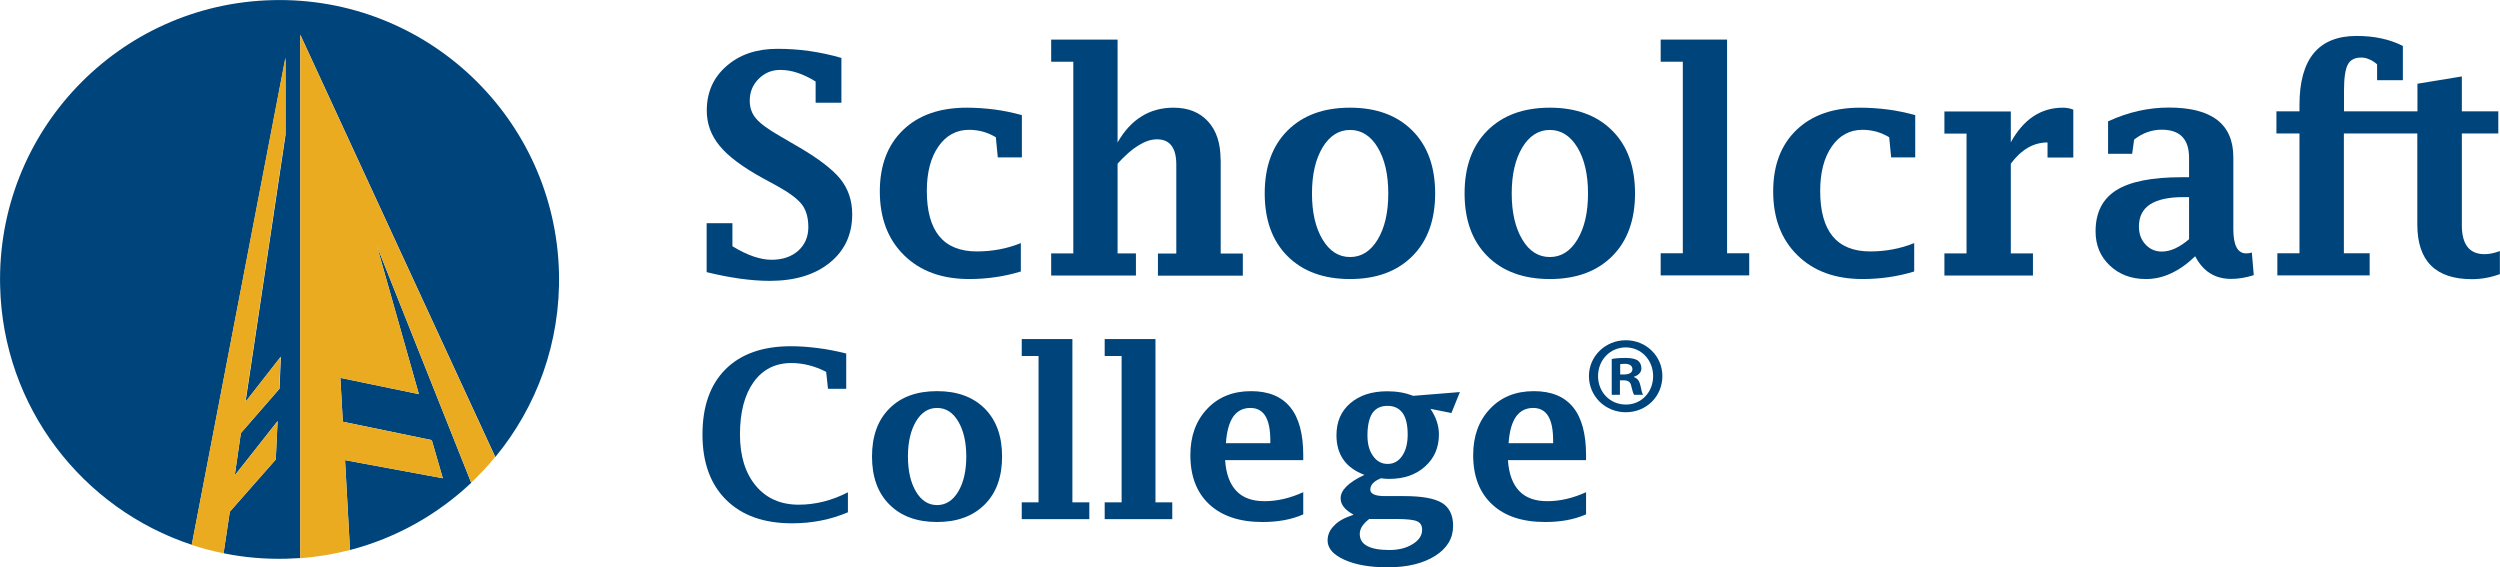
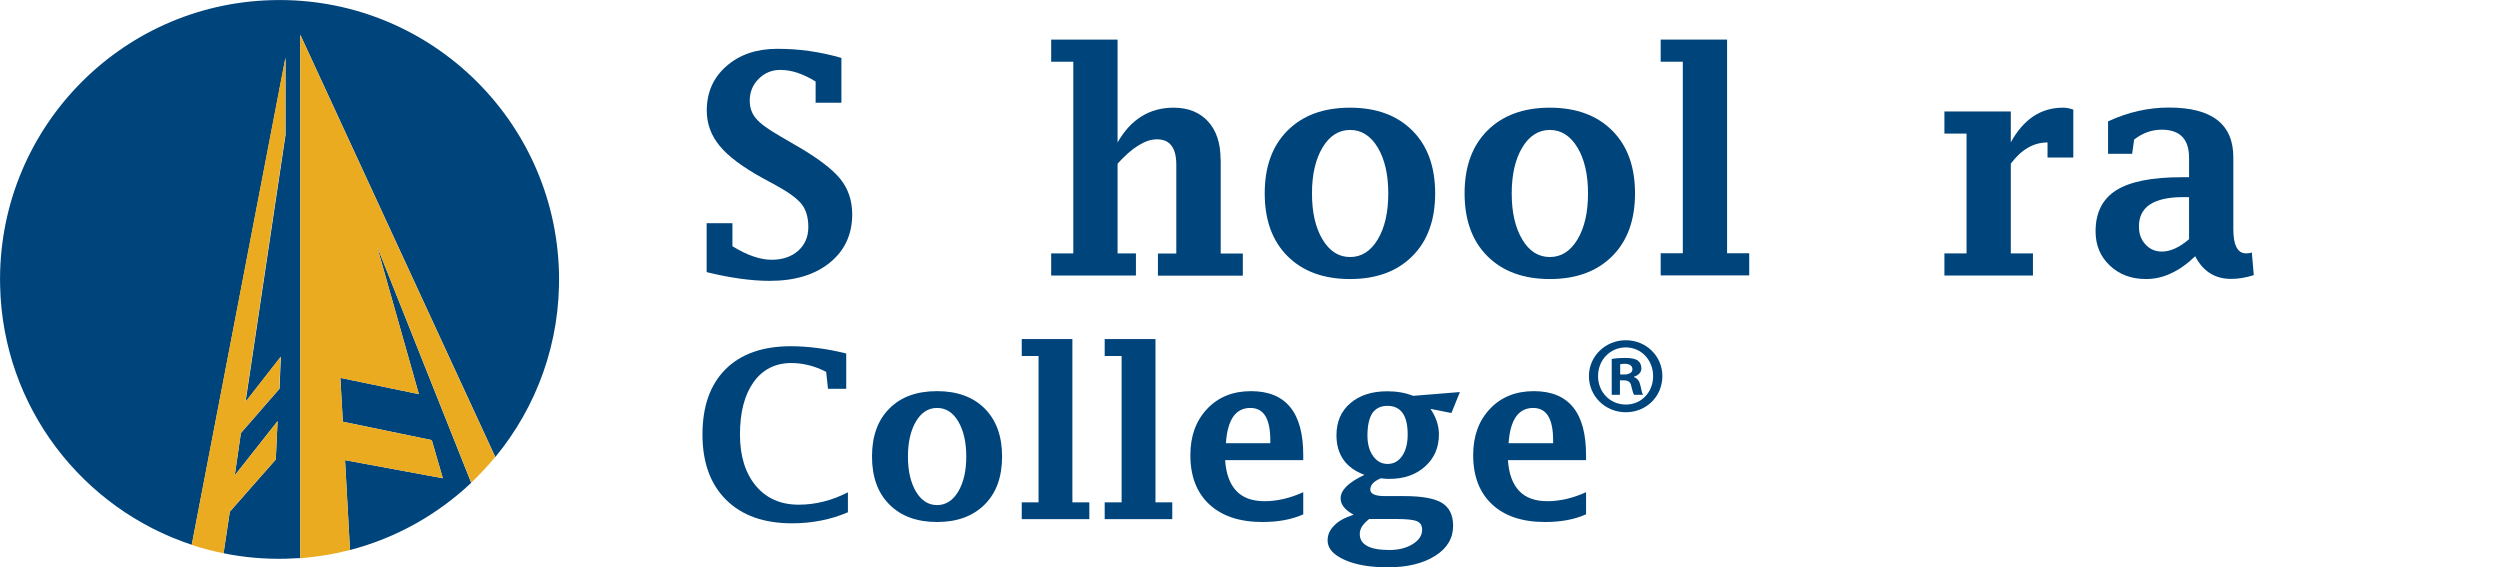
<svg xmlns="http://www.w3.org/2000/svg" version="1.1" id="Layer_1" x="0px" y="0px" viewBox="0 0 1920 435.5" style="enable-background:new 0 0 1920 435.5;" xml:space="preserve">
  <style type="text/css">
	.st0{fill:#00447C;}
	.st1{fill:#EBAB21;}
</style>
  <g id="CMYK_00000140011152690067840610000006330910377258932394_">
</g>
  <g>
    <g>
      <g>
        <path class="st0" d="M1276.7,288.8c0,15.6-12.2,27.8-28.1,27.8c-15.7,0-28.3-12.2-28.3-27.8c0-15.2,12.6-27.5,28.3-27.5     C1264.4,261.3,1276.7,273.6,1276.7,288.8z M1227.3,288.8c0,12.2,9,21.9,21.4,21.9c12.1,0,20.9-9.7,20.9-21.8     c0-12.2-8.9-22.1-21.1-22.1C1236.3,266.9,1227.3,276.7,1227.3,288.8z M1244.2,303.2h-6.4v-27.5c2.5-0.5,6-0.8,10.6-0.8     c5.2,0,7.5,0.8,9.5,2c1.5,1.2,2.7,3.3,2.7,6c0,3-2.3,5.4-5.7,6.4v0.3c2.7,1,4.2,3,5,6.7c0.8,4.2,1.3,5.9,2,6.9h-6.9     c-0.8-1-1.3-3.5-2.2-6.7c-0.5-3-2.2-4.4-5.7-4.4h-3V303.2z M1244.3,287.6h3c3.5,0,6.4-1.2,6.4-4c0-2.5-1.8-4.2-5.9-4.2     c-1.7,0-2.8,0.2-3.5,0.3V287.6z" />
      </g>
    </g>
    <g>
      <path class="st0" d="M289.5,189l72.4,181.8c-25.8,24.3-57.6,42.4-93.1,51.6l-3.8-69l75.1,13.9l-8.5-29.3l-68.3-14.1l-1.9-33.7    l60.3,12.5L289.5,189z M209.4,0.1C90.9,2.9-2.8,101.3,0.1,219.8c2.2,93.2,63.5,171,147.2,198.6l72-374.1v59.3l-30.7,205l27.1-34.7    l-1,24.6L185,332.6l-4.7,32.5l32.9-41.7l-1.4,29.5L176.5,393l-4.8,31.9c15.5,3.2,31.6,4.6,48.1,4.2c3.6-0.1,7.2-0.3,10.8-0.5v-402    L380.4,351c31.7-38.4,50.2-87.9,48.9-141.6C426.3,90.9,327.9-2.8,209.4,0.1z" />
      <g>
        <path class="st1" d="M147.2,418.5l71.9-374.1v59.3l-30.7,205l27.1-34.7l-1,24.6L185,332.6l-4.7,32.5l32.9-41.7l-1.4,29.5     L176.5,393l-4.8,31.9C163.4,423.3,155.2,421.1,147.2,418.5z M230.6,26.7v402c13.1-1,25.9-3.1,38.2-6.3l-3.8-69l75.1,13.9     l-8.5-29.3l-68.3-14.1l-1.9-33.7l60.3,12.5L289.5,189l72.4,181.7c6.5-6.2,12.7-12.8,18.4-19.7L230.6,26.7z" />
-         <path class="st1" d="M269.6,422.1" />
      </g>
    </g>
    <g id="CMYK_00000028285173042018996940000006110342635159763345_">
      <g>
        <path class="st0" d="M941.5,340.4h34.1v-2.3c0-8.3-1.3-14.5-3.8-18.6c-2.5-4.1-6.4-6.2-11.5-6.2c-5.6,0-10,2.2-13.2,6.7     C944,324.6,942.1,331.3,941.5,340.4 M1001,395c-9,4-19.4,5.9-31.4,5.9c-17.5,0-31-4.5-40.8-13.5c-9.7-9-14.6-21.6-14.6-37.9     c0-14.6,4.3-26.4,12.9-35.5c8.6-9.1,19.8-13.6,33.7-13.6c13.4,0,23.4,4.1,30.1,12.3c6.7,8.2,10,20.5,10,36.9v3.8h-60     c0.7,10.5,3.6,18.3,8.6,23.6c5,5.3,12.2,7.9,21.6,7.9c9.8,0,19.7-2.3,29.8-6.9V395z" />
        <path class="st0" d="M1050.2,334.5c0,6.4,1.4,11.7,4.3,15.7c2.9,4.1,6.6,6.1,11.2,6.1c4.7,0,8.4-2.1,11.2-6.2     c2.8-4.1,4.2-9.6,4.2-16.4c0-7.4-1.3-12.9-3.9-16.5c-2.6-3.6-6.4-5.5-11.6-5.5c-5.2,0-9.1,1.9-11.7,5.7     C1051.5,321.2,1050.2,326.9,1050.2,334.5 M1051.4,398.7c-2.3,1.8-4.1,3.7-5.3,5.5c-1.2,1.9-1.8,3.9-1.8,5.9     c0,4.1,1.9,7.2,5.7,9.2c3.8,2.1,9.5,3.1,17.1,3.1c7,0,13-1.5,17.8-4.5c4.9-3,7.3-6.7,7.3-11c0-3.3-1.3-5.5-4-6.6     c-2.6-1.1-7.8-1.7-15.4-1.7H1051.4z M1039.6,395.3c-6.7-3.6-10-7.8-10-12.6c0-6.3,6.1-12.3,18.3-18c-7.2-2.7-12.6-6.6-16.1-11.6     c-3.6-5.1-5.4-11.4-5.4-18.8c0-10.3,3.5-18.5,10.6-24.6c7.1-6.1,16.5-9.2,28.5-9.2c3.7,0,7.3,0.3,10.6,0.9     c3.3,0.6,6.4,1.5,9.3,2.6l35.8-2.9l-6.5,16.1l-16.1-3.2c4.3,6.3,6.5,12.9,6.5,19.7c0,10-3.6,18.3-10.7,24.6     c-7.1,6.4-16.3,9.5-27.6,9.5c-2.2,0-4.3-0.2-6.2-0.5c-5.5,2.2-8.2,5.1-8.2,8.7c0,3.3,3.7,5,11.2,5h14.7c13.6,0,23.3,1.7,29.1,5.2     c5.7,3.5,8.6,9.4,8.6,17.6c0,9.6-4.6,17.3-13.8,23.1s-21.3,8.8-36.4,8.8c-13.6,0-24.7-1.9-33.3-5.8c-8.6-3.9-12.9-8.8-12.9-14.8     c0-4.4,1.7-8.2,5.1-11.5C1027.8,400.2,1032.8,397.5,1039.6,395.3" />
        <path class="st0" d="M1158.6,340.4h34.2v-2.3c0-8.3-1.3-14.5-3.8-18.6c-2.5-4.1-6.4-6.2-11.5-6.2c-5.6,0-10,2.2-13.2,6.7     C1161.1,324.6,1159.2,331.3,1158.6,340.4 M1218.1,395c-9,4-19.4,5.9-31.4,5.9c-17.5,0-31.1-4.5-40.7-13.5     c-9.7-9-14.6-21.6-14.6-37.9c0-14.6,4.3-26.4,12.9-35.5c8.6-9.1,19.8-13.6,33.7-13.6c13.4,0,23.4,4.1,30.1,12.3     c6.7,8.2,10,20.5,10,36.9v3.8h-60c0.7,10.5,3.6,18.3,8.6,23.6c5,5.3,12.2,7.9,21.6,7.9c9.8,0,19.7-2.3,29.8-6.9V395z" />
        <path class="st0" d="M610.8,111.4l-11.5-6.7c-9.1-5.2-15.3-9.7-18.6-13.6c-3.3-3.8-4.9-8.4-4.9-13.8c0-6.6,2.3-12.2,6.8-16.7     c4.6-4.6,10.1-6.9,16.6-6.9c4.3,0,8.7,0.7,13.2,2.2c4.5,1.5,9.2,3.7,14,6.7v16.3h19.8V44.5c-8.1-2.4-16.3-4.1-24.5-5.3     c-8.2-1.2-16.5-1.7-24.8-1.7c-15.9,0-28.9,4.4-39,13.3c-10.1,8.8-15.1,20.2-15.1,34.1c0,10.1,3.3,19.1,9.8,27     c6.5,8,17.4,16.2,32.8,24.7l11.4,6.2c9.4,5.2,15.8,10,19.1,14.3c3.3,4.4,4.9,10.2,4.9,17.3c0,7.5-2.6,13.5-7.8,18.2     c-5.2,4.6-12.1,6.9-20.5,6.9c-4.4,0-9-0.9-14-2.6c-5-1.7-10.3-4.3-16-7.8v-17.7h-19.8V209c9,2.2,17.6,3.9,25.6,5     c8.1,1.1,15.7,1.7,22.8,1.7c19.2,0,34.6-4.6,46.1-13.9c11.5-9.3,17.3-21.7,17.3-37.2c0-10.6-3.1-19.8-9.4-27.5     C638.7,129.4,627.4,120.9,610.8,111.4" />
-         <path class="st0" d="M742.5,82.7c-20.8,0-37.1,5.7-49,17.2c-11.9,11.5-17.8,27.2-17.8,47.1c0,20.5,6.2,36.8,18.6,49     c12.4,12.2,29,18.3,50,18.3c13.7,0,26.9-1.9,39.7-5.8v-21.8c-10.6,4.3-21.9,6.4-33.8,6.4c-12.8,0-22.4-3.9-28.8-11.6     c-6.4-7.8-9.6-19.4-9.6-34.9c0-14.2,3-25.6,8.9-34.1c5.9-8.5,13.8-12.8,23.6-12.8c3.7,0,7.2,0.5,10.6,1.4c3.4,1,6.7,2.4,9.9,4.3     l1.5,15.5h18.5V88.4c-7-1.9-14-3.4-21-4.3S749.5,82.7,742.5,82.7" />
        <path class="st0" d="M937.4,122.4c0-12.4-3.2-22.1-9.6-29.1c-6.4-7-15.2-10.6-26.5-10.6c-9.2,0-17.5,2.2-24.6,6.7     c-7.2,4.4-13.3,11.1-18.4,20V30.4h-51v17h17v147.2h-17v17h65.1v-17h-14.1v-68.9c5.6-6.2,10.9-10.9,16-14c5-3.1,9.7-4.7,14.2-4.7     c5,0,8.8,1.6,11.2,4.9c2.5,3.2,3.7,8.1,3.7,14.6v68.2h-14.1v17h65.2v-17h-17V122.4z" />
        <path class="st0" d="M1058.1,183.9c-5.4,9-12.5,13.5-21.2,13.5c-8.8,0-15.8-4.5-21.2-13.5c-5.4-9-8.1-20.8-8.1-35.3     c0-14.5,2.7-26.3,8.1-35.3c5.4-9,12.5-13.5,21.2-13.5c8.7,0,15.8,4.5,21.2,13.5c5.4,9,8.1,20.8,8.1,35.3     C1066.2,163.1,1063.5,174.9,1058.1,183.9 M1036.8,82.7c-20.4,0-36.3,5.9-48,17.6c-11.7,11.7-17.5,27.8-17.5,48.2     s5.8,36.5,17.5,48.2c11.7,11.7,27.7,17.6,48,17.6c20.3,0,36.2-5.9,47.9-17.6c11.7-11.7,17.5-27.8,17.5-48.2s-5.8-36.5-17.5-48.2     C1073,88.6,1057.1,82.7,1036.8,82.7" />
        <path class="st0" d="M1211.5,183.9c-5.4,9-12.5,13.5-21.2,13.5c-8.8,0-15.9-4.5-21.2-13.5c-5.4-9-8.1-20.8-8.1-35.3     c0-14.5,2.7-26.3,8.1-35.3c5.4-9,12.5-13.5,21.2-13.5c8.7,0,15.7,4.5,21.2,13.5c5.4,9,8.1,20.8,8.1,35.3     C1219.6,163.1,1216.9,174.9,1211.5,183.9 M1190.3,82.7c-20.3,0-36.3,5.9-48,17.6c-11.7,11.7-17.5,27.8-17.5,48.2     s5.8,36.5,17.5,48.2c11.7,11.7,27.7,17.6,48,17.6c20.3,0,36.2-5.9,47.9-17.6c11.7-11.7,17.5-27.8,17.5-48.2s-5.8-36.5-17.5-48.2     C1226.5,88.6,1210.5,82.7,1190.3,82.7" />
-         <path class="st0" d="M1428.6,82.7c-20.8,0-37.1,5.7-49,17.2c-11.9,11.5-17.8,27.2-17.8,47.1c0,20.5,6.2,36.8,18.6,49     c12.4,12.2,29,18.3,50,18.3c13.7,0,26.9-1.9,39.7-5.8v-21.8c-10.6,4.3-21.9,6.4-33.8,6.4c-12.8,0-22.4-3.9-28.8-11.6     c-6.4-7.8-9.6-19.4-9.6-34.9c0-14.2,3-25.6,8.9-34.1c5.9-8.5,13.8-12.8,23.6-12.8c3.7,0,7.2,0.5,10.6,1.4c3.4,1,6.7,2.4,9.9,4.3     l1.5,15.5h18.5V88.4c-7-1.9-14.1-3.4-21-4.3C1442.7,83.2,1435.7,82.7,1428.6,82.7" />
        <path class="st0" d="M1544.3,109.3V85.6h-51v17h17v92h-17v17h68v-17h-17v-68.9c8.1-10.9,17.5-16.3,28.2-16.3v11.6h19.8V84.2     c-2.6-1-5.2-1.5-8-1.5C1567.4,82.7,1554,91.6,1544.3,109.3" />
        <path class="st0" d="M1681.2,183.7c-3.6,3.1-7.2,5.5-10.7,7.1c-3.5,1.6-6.9,2.4-10.2,2.4c-5,0-9.2-1.8-12.6-5.5     c-3.4-3.7-5-8.2-5-13.7c0-7.6,2.8-13.2,8.5-17c5.7-3.7,14.2-5.6,25.4-5.6h4.6V183.7z M1725,194.6c-6.5,0-9.8-6.2-9.8-18.5v-55.3     c0-25.5-16.5-38.2-49.5-38.2c-15.8,0-31.4,3.5-46.7,10.6v24.9h18.5l1.5-10.9c6.5-5.1,13.6-7.6,21.2-7.6c14,0,21,7.2,21,21.6v14.9     h-5.7c-22.8,0-39.5,3.3-50.2,10c-10.6,6.7-15.9,17.2-15.9,31.6c0,10.6,3.6,19.3,10.9,26.2c7.3,6.9,16.5,10.4,27.8,10.4     c6.6,0,13-1.4,19.3-4.4c6.3-2.9,12.5-7.3,18.5-13.1c6,11.6,15.2,17.4,27.6,17.4c5.7,0,11.5-1,17.4-2.9l-1.5-17.4     C1727.7,194.5,1726.2,194.6,1725,194.6" />
-         <path class="st0" d="M1908.2,195.2c-5.8,0-10.2-1.8-13.1-5.5c-2.9-3.7-4.4-9.2-4.4-16.5v-70.7h28v-17h-28V58.7l-34.1,5.6v21.2     h-24.5h-11.9h-20V69.2c0-9.4,1-15.9,2.9-19.6c1.9-3.6,5.3-5.4,10.3-5.4c2,0,4,0.4,6,1.3c2.1,0.8,4.1,2.1,6.2,3.9v12.2h19.8V35.3     c-5-2.6-10.5-4.5-16.5-5.8s-12.3-1.9-19-1.9c-14.6,0-25.6,4.4-32.9,13.2c-7.3,8.8-11,22.1-11,39.7v5h-17.7v17h17.7v92h-17v17     h70.9v-17h-19.8v-92h20h11.9h24.5v69.9c0,14,3.5,24.5,10.5,31.5c7,7,17.5,10.5,31.4,10.5c7.3,0,14.5-1.3,21.5-3.9v-17.7     C1915.6,194.4,1911.7,195.2,1908.2,195.2" />
        <polygon class="st0" points="1326.4,30.4 1275.4,30.4 1275.4,47.4 1292.4,47.4 1292.4,194.5 1275.4,194.5 1275.4,211.5      1343.4,211.5 1343.4,194.5 1326.4,194.5    " />
        <polygon class="st0" points="823.6,260.4 823.6,385.8 836.6,385.8 836.6,398.7 784.7,398.7 784.7,385.8 797.6,385.8 797.6,273.4      784.7,273.4 784.7,260.4    " />
        <polygon class="st0" points="887.4,260.4 887.4,385.8 900.3,385.8 900.3,398.7 848.4,398.7 848.4,385.8 861.4,385.8 861.4,273.4      848.4,273.4 848.4,260.4    " />
        <path class="st0" d="M651,393.5c-13.1,5.6-27.4,8.4-42.7,8.4c-21.7,0-38.5-6-50.6-18c-12.1-12-18.2-28.7-18.2-50.2     c0-21.6,5.9-38.3,17.7-50.1c11.8-11.8,28.6-17.7,50.2-17.7c6.7,0,13.5,0.5,20.6,1.4c7.1,0.9,14.4,2.3,21.9,4.2v27.1h-14l-1.4-13     c-4.4-2.3-8.9-4-13.3-5.1c-4.5-1.1-8.9-1.7-13.4-1.7c-12.3,0-22,4.9-29,14.6c-7,9.8-10.5,23.2-10.5,40.3     c0,16.6,4.1,29.7,12.2,39.4c8.1,9.7,19.1,14.5,32.9,14.5c12.9,0,25.5-3.2,37.8-9.5V393.5z" />
        <path class="st0" d="M719.7,387.9c6.6,0,12-3.4,16.2-10.3c4.1-6.9,6.2-15.9,6.2-27c0-11.1-2.1-20.1-6.2-27     c-4.1-6.9-9.5-10.3-16.2-10.3c-6.7,0-12.1,3.4-16.2,10.3c-4.1,6.9-6.2,15.9-6.2,27c0,11.1,2.1,20.1,6.2,27     C707.6,384.5,713,387.9,719.7,387.9 M719.7,400.9c-15.5,0-27.8-4.5-36.7-13.5c-8.9-8.9-13.3-21.2-13.3-36.8     c0-15.6,4.4-27.9,13.3-36.8c8.9-9,21.1-13.4,36.7-13.4c15.5,0,27.7,4.5,36.6,13.4c8.9,9,13.3,21.2,13.3,36.8     c0,15.6-4.4,27.9-13.3,36.8C747.3,396.4,735.1,400.9,719.7,400.9" />
      </g>
    </g>
  </g>
</svg>